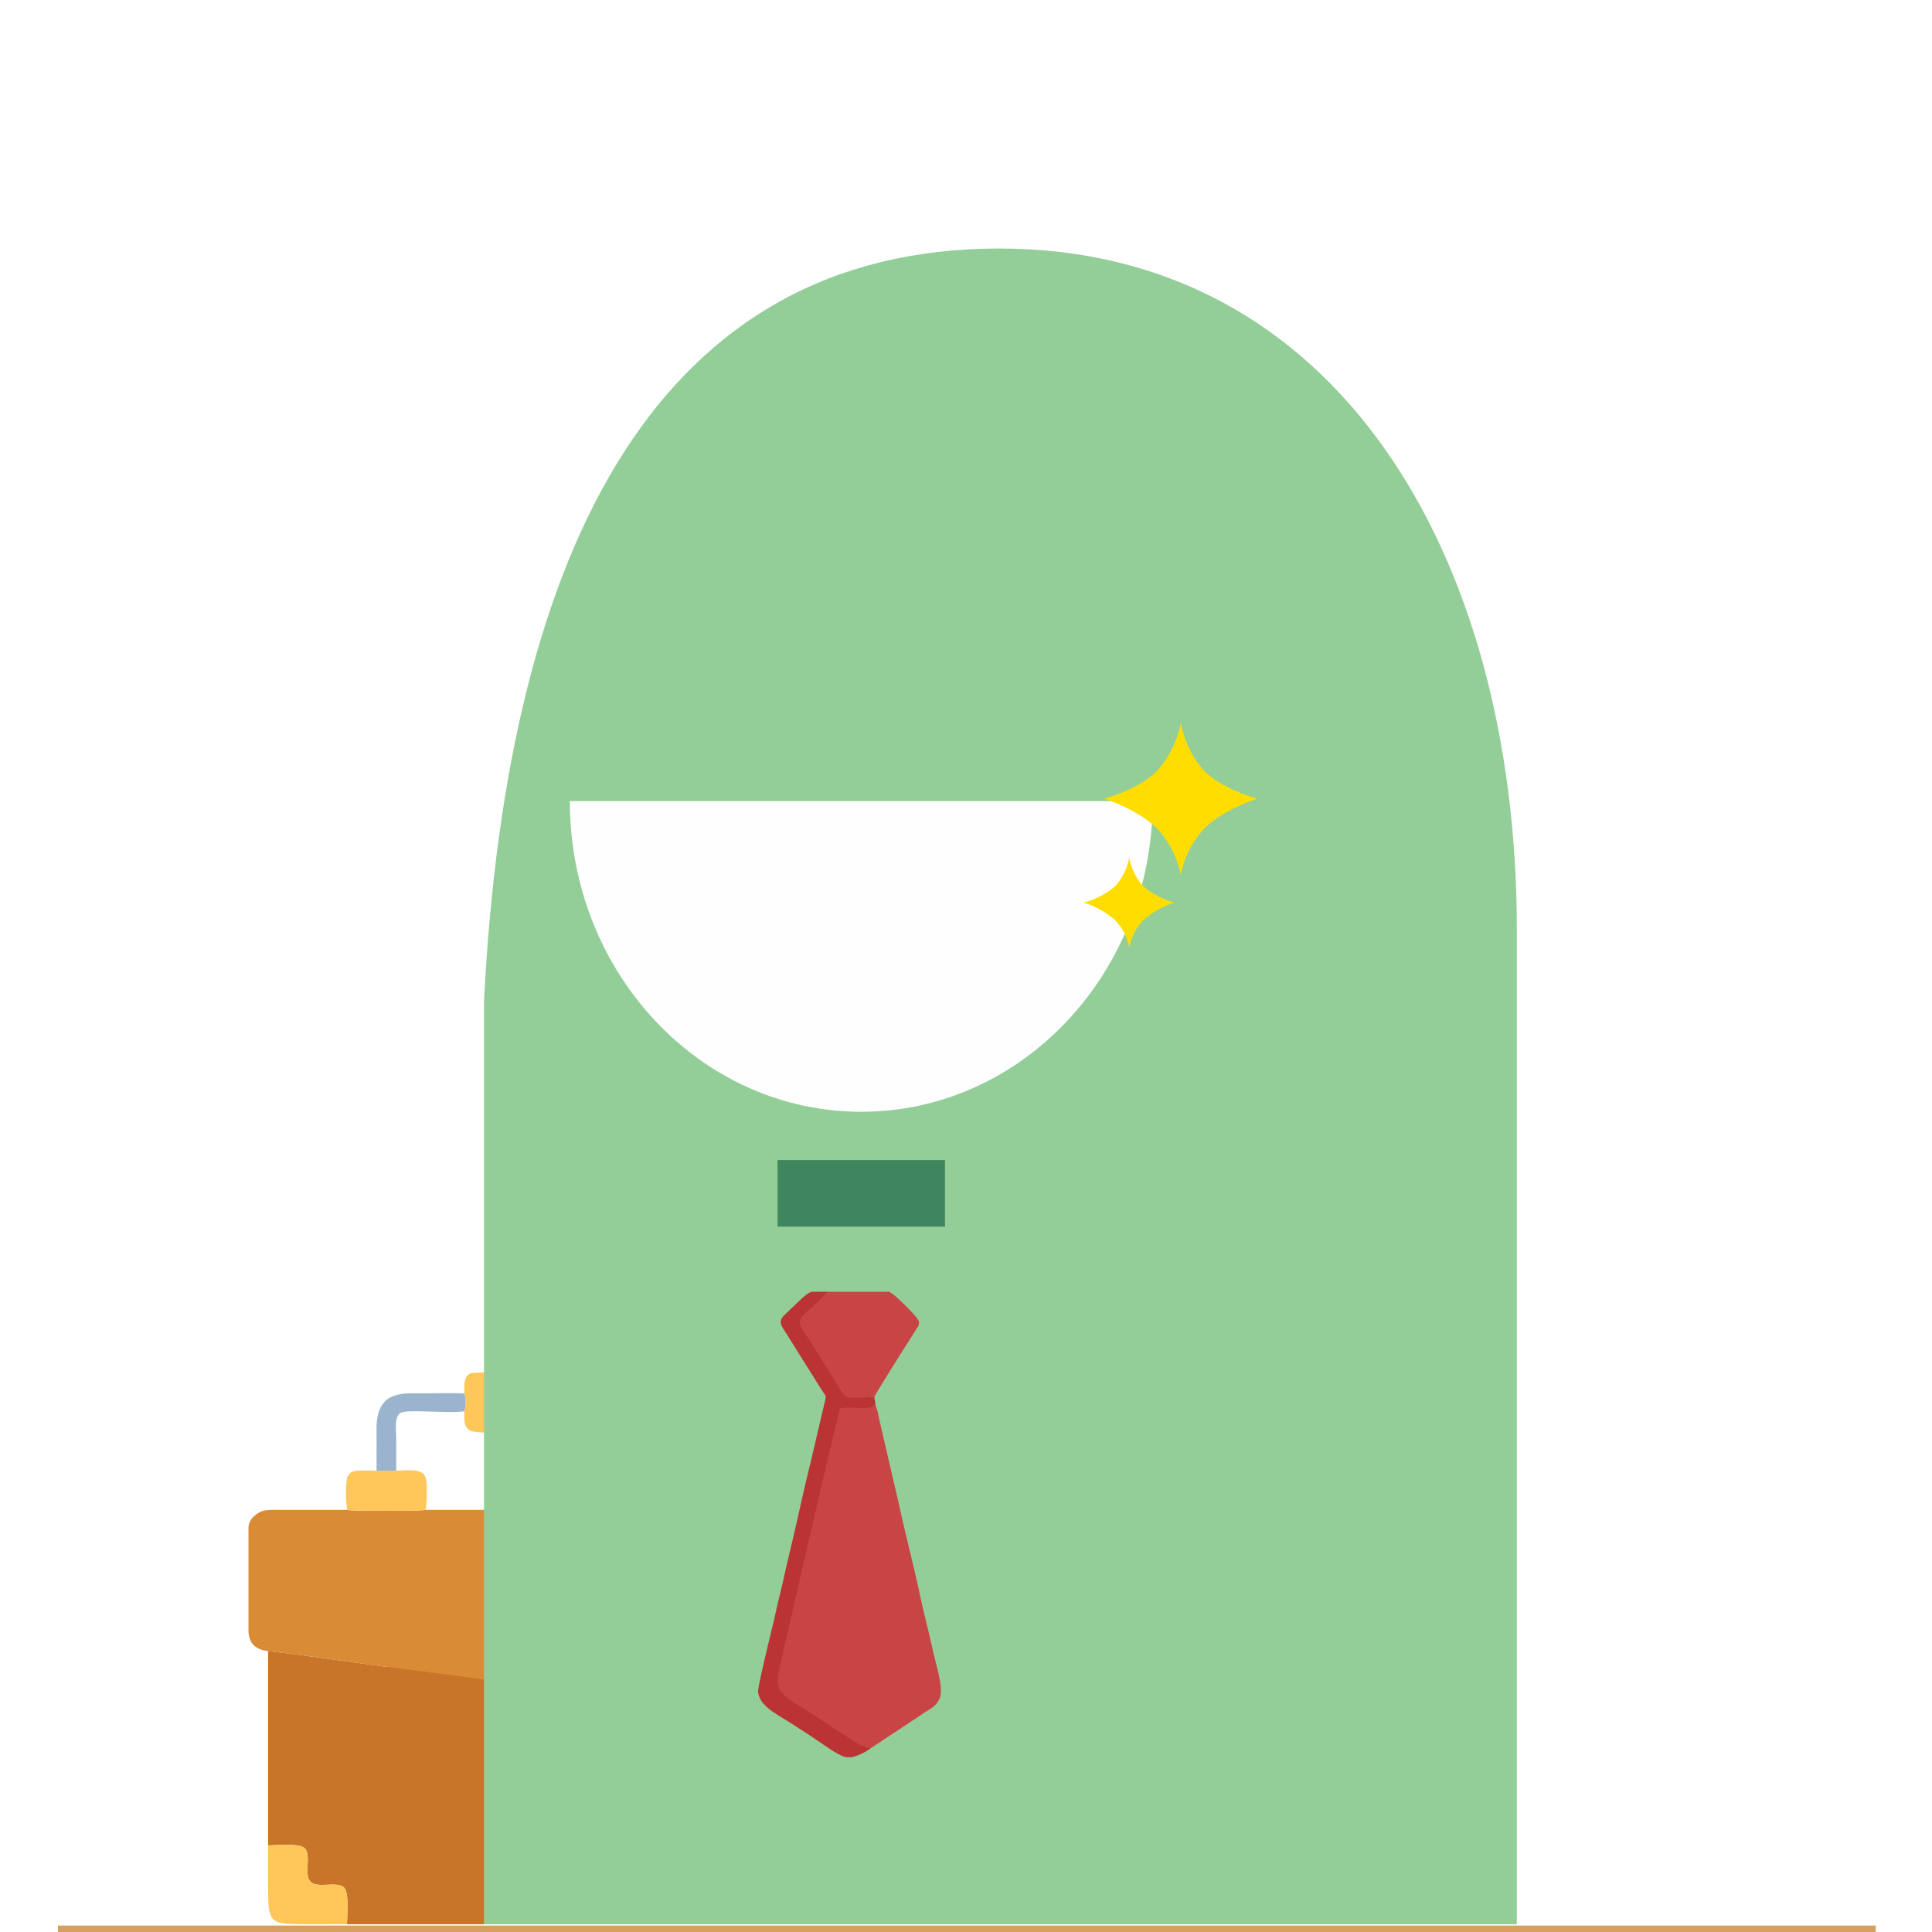
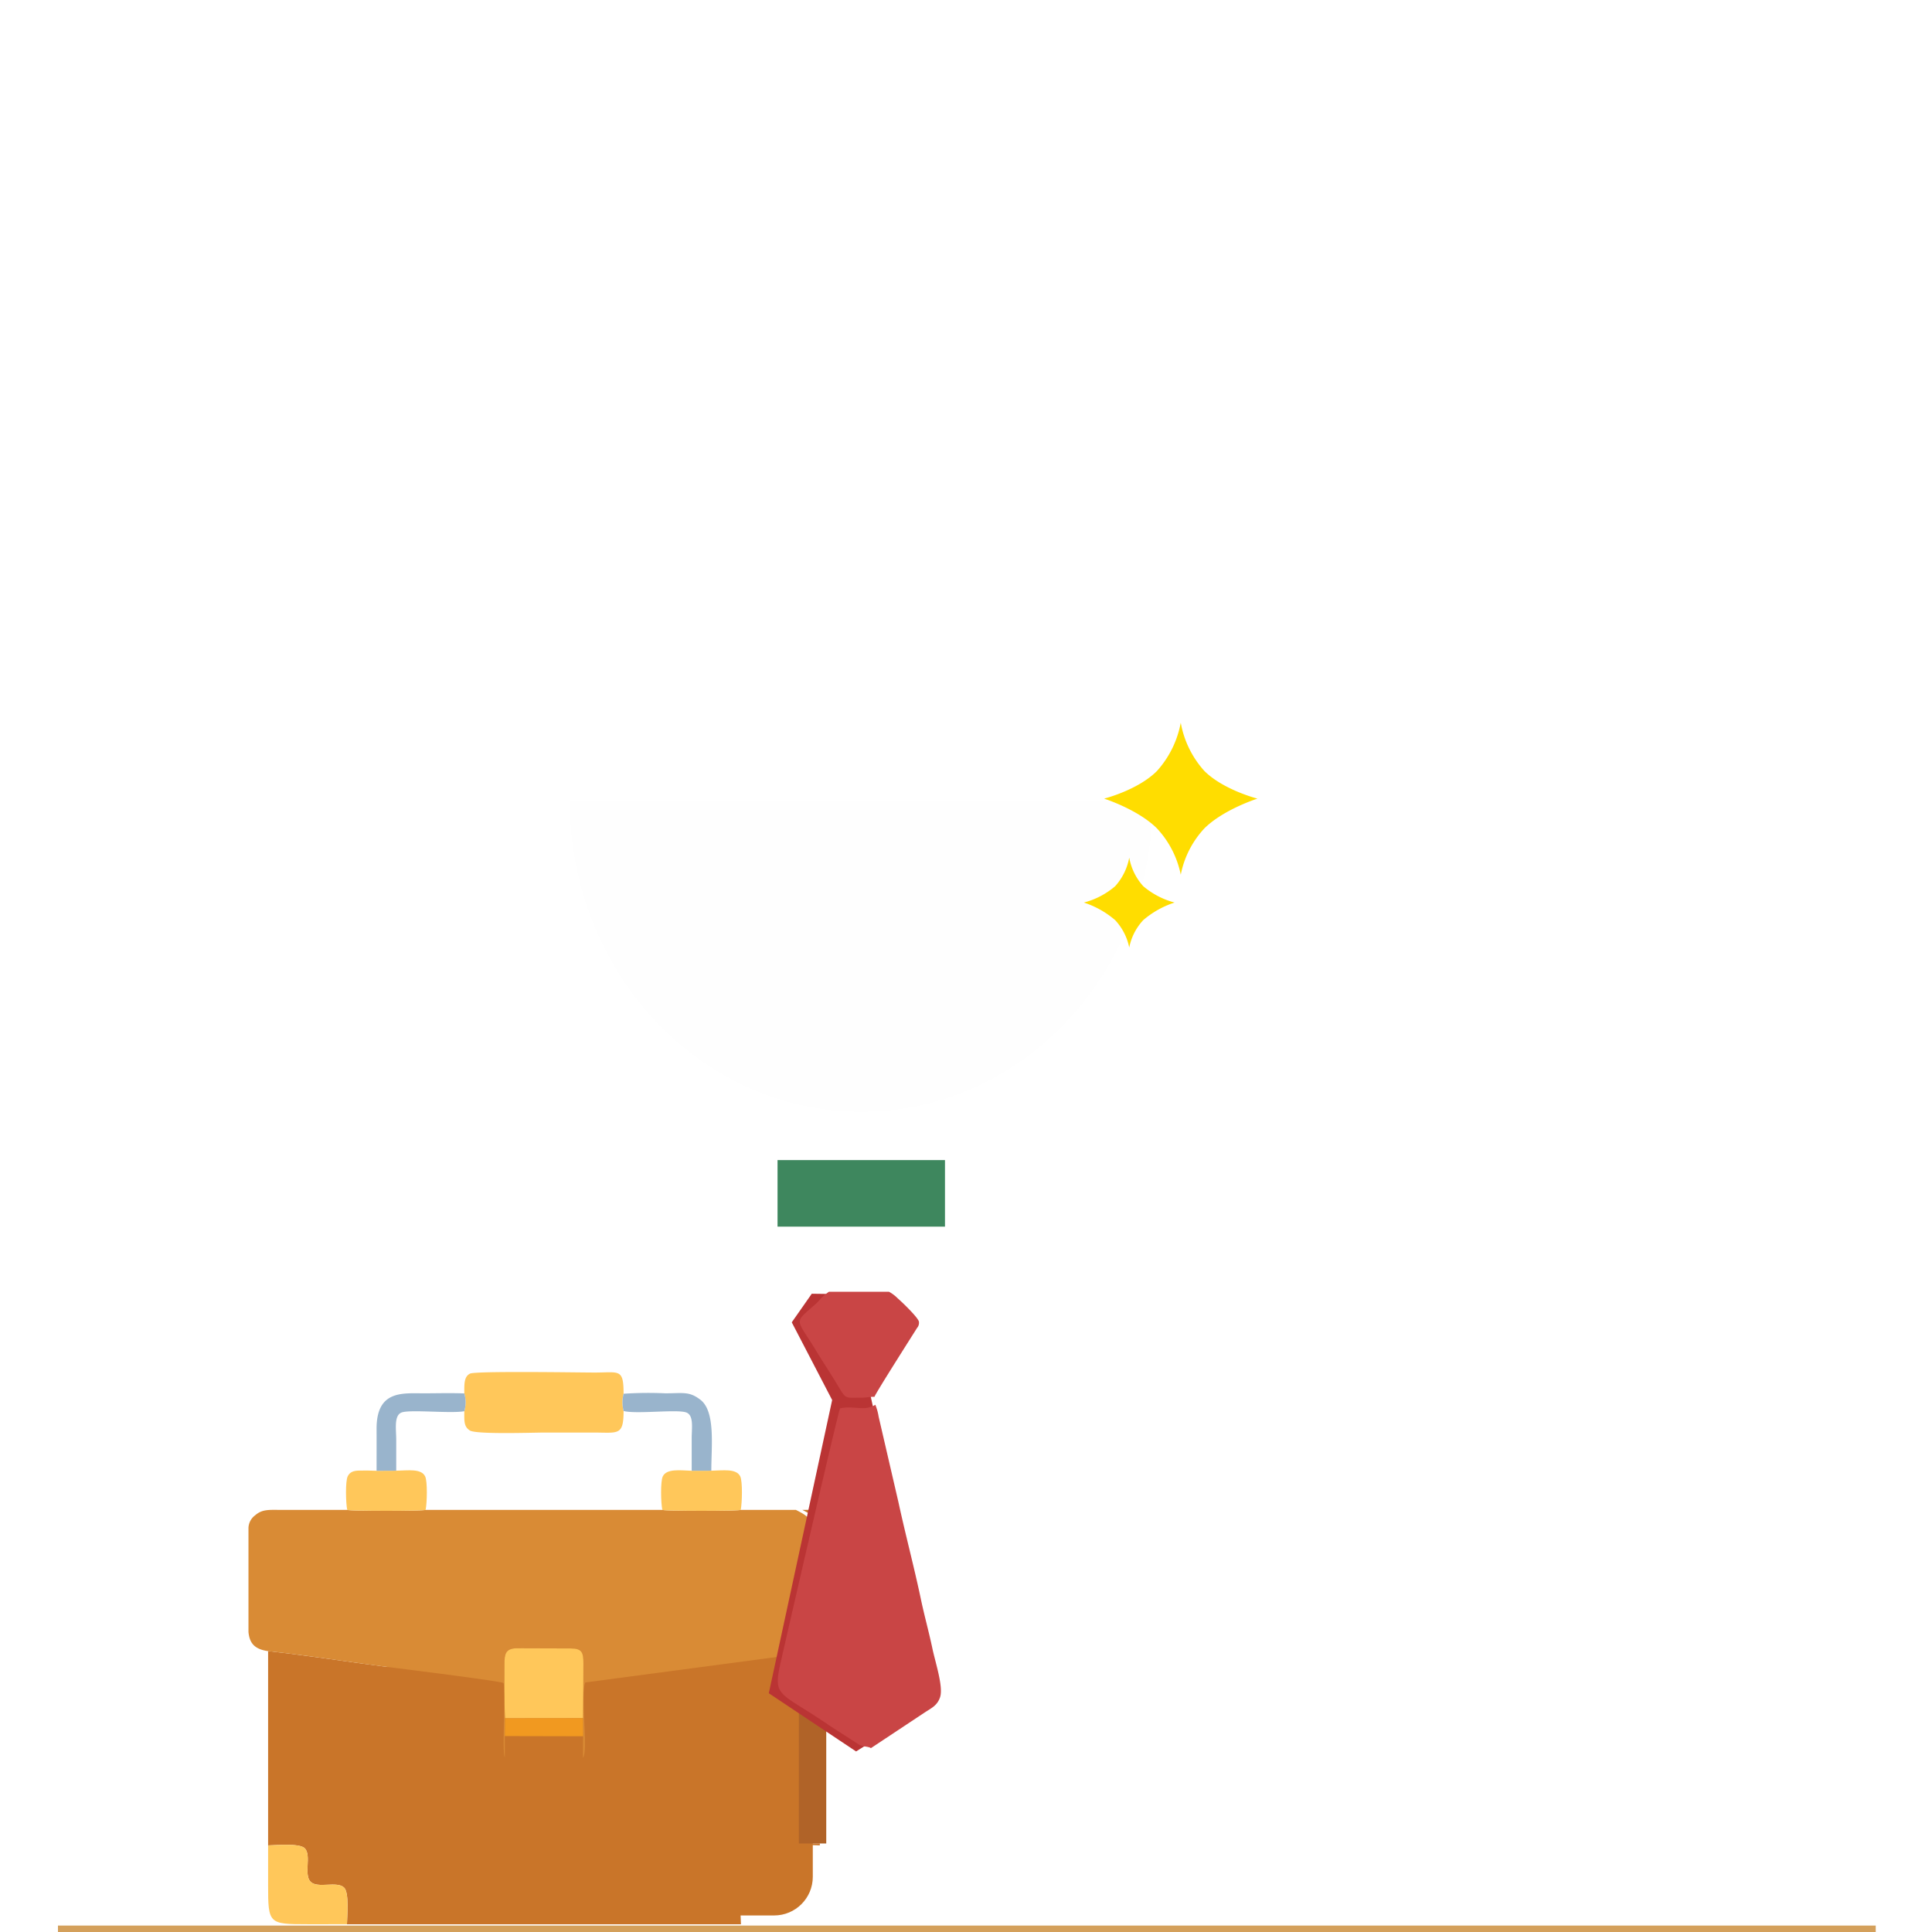
<svg xmlns="http://www.w3.org/2000/svg" width="300" height="300" viewBox="0 0 300 300">
  <defs>
    <filter id="Caminho_689" x="122.543" y="254.982" width="7.256" height="32.768" filterUnits="userSpaceOnUse">
      <feOffset dx="1" input="SourceAlpha" />
      <feGaussianBlur stdDeviation="0.5" result="blur" />
      <feFlood flood-opacity="0.161" />
      <feComposite operator="in" in2="blur" />
      <feComposite in="SourceGraphic" />
    </filter>
    <filter id="Caminho_690" x="114.465" y="284.971" width="15.402" height="15.326" filterUnits="userSpaceOnUse">
      <feOffset dx="1" input="SourceAlpha" />
      <feGaussianBlur stdDeviation="0.5" result="blur-2" />
      <feFlood flood-opacity="0.161" />
      <feComposite operator="in" in2="blur-2" />
      <feComposite in="SourceGraphic" />
    </filter>
    <filter id="Caminho_692" x="123.09" y="232.91" width="9.758" height="25.48" filterUnits="userSpaceOnUse">
      <feOffset dx="1" input="SourceAlpha" />
      <feGaussianBlur stdDeviation="0.5" result="blur-3" />
      <feFlood flood-opacity="0.161" />
      <feComposite operator="in" in2="blur-3" />
      <feComposite in="SourceGraphic" />
    </filter>
    <clipPath id="clip-Avatar_Empresário_3.1">
      <rect width="300" height="300" />
    </clipPath>
  </defs>
  <g id="Avatar_Empresário_3.1" data-name="Avatar Empresário 3.1" clip-path="url(#clip-Avatar_Empresário_3.1)">
    <g id="Grupo_834" data-name="Grupo 834">
      <g id="Camada_x0020_1" transform="translate(38.584 213.045)">
        <g id="_1760838526240" transform="translate(-0.001 0)">
          <rect id="Retângulo_444" data-name="Retângulo 444" width="65.992" height="60.78" rx="6" transform="translate(87.627 84.386) rotate(180)" fill="#c97529" />
          <path id="Caminho_685" data-name="Caminho 685" d="M0,30.17c1.347-.035,4.919-.361,5.7.452,1.062,1.108-.2,4.1.9,5.194s4.094-.166,5.194.9c.814.787.485,4.349.452,5.7H73.425c-.035-1.347-.361-4.916.451-5.7,1.1-1.06,4.1.2,5.195-.9s-.163-4.1.9-5.2c.786-.815,4.343-.458,5.7-.451v-.3H81.411L81.421.591,49.247,4.867c-.769,2.043.483,10.538-.347,11.7-.224,1.976-2.958,1.408-6.066,1.366-3.418-.047-5.822.6-6.081-1.429-.472-.934.172-9.521-.194-11.554C35.654,4.584,20.6,2.726,18.314,2.431,12.239,1.65,6.078.669,0,0Z" transform="translate(3.049 43.339)" fill="#c97529" fill-rule="evenodd" />
-           <path id="Caminho_686" data-name="Caminho 686" d="M3.049,21.936c6.078.669,12.239,1.65,18.314,2.431,2.289.294,17.339,2.152,18.246,2.523.366,2.034-.278,10.62.194,11.554l0-3.317.035-2.759c-.154-2.617-.076-5.685-.092-8.349-.009-1.606.15-2.457,1.82-2.523l8.446.028c1.742,0,1.989.587,1.986,2.315-.005,2.824-.023,5.7-.065,8.515l.028,2.8-.016,3.352c.83-1.166-.422-9.661.347-11.7L84.47,22.526l.922-.083c1.456-1.194,2.156-.558,2.146-4.693l0-13.622c0-2.788-.619-3.139-2.535-4.121H76.437C75.989.2,64.661.2,64.26.007H27.507C27.054.2,15.726.2,15.329.008H5.2c-1.985,0-3.043-.146-4.173.845A2.533,2.533,0,0,0,0,2.782V5.161q0,3.764,0,7.528V18.98c.167,1.618.824,2.647,3.047,2.958Z" transform="translate(0 21.404)" fill="#d98b35" fill-rule="evenodd" />
+           <path id="Caminho_686" data-name="Caminho 686" d="M3.049,21.936c6.078.669,12.239,1.65,18.314,2.431,2.289.294,17.339,2.152,18.246,2.523.366,2.034-.278,10.62.194,11.554l0-3.317.035-2.759c-.154-2.617-.076-5.685-.092-8.349-.009-1.606.15-2.457,1.82-2.523l8.446.028c1.742,0,1.989.587,1.986,2.315-.005,2.824-.023,5.7-.065,8.515l.028,2.8-.016,3.352c.83-1.166-.422-9.661.347-11.7L84.47,22.526l.922-.083c1.456-1.194,2.156-.558,2.146-4.693l0-13.622c0-2.788-.619-3.139-2.535-4.121H76.437C75.989.2,64.661.2,64.26.007H27.507C27.054.2,15.726.2,15.329.008H5.2c-1.985,0-3.043-.146-4.173.845A2.533,2.533,0,0,0,0,2.782V5.161V18.98c.167,1.618.824,2.647,3.047,2.958Z" transform="translate(0 21.404)" fill="#d98b35" fill-rule="evenodd" />
          <path id="Caminho_687" data-name="Caminho 687" d="M0,3.328A4.937,4.937,0,0,1,0,6.09c0,1.483-.1,2.374.86,2.989.985.635,9.968.322,11.506.322h7.706c3.8,0,4.659.539,4.659-3.344a5.29,5.29,0,0,1,0-2.682c0-3.955-.67-3.293-4.481-3.293C18.052.082,1.782-.187.888.25-.071.719,0,1.929,0,3.327Z" transform="translate(33.515 0)" fill="#ffc75a" fill-rule="evenodd" />
          <path id="Caminho_688" data-name="Caminho 688" d="M.1,10.872l12.1-.015c.042-2.818.059-5.691.064-8.515,0-1.728-.244-2.312-1.986-2.315L1.826,0C.155.066,0,.917.006,2.523.021,5.187-.055,8.255.1,10.872Z" transform="translate(39.744 42.899)" fill="#ffc75a" fill-rule="evenodd" />
          <g transform="matrix(1, 0, 0, 1, -38.58, -213.04)" filter="url(#Caminho_689)">
            <path id="Caminho_689-2" data-name="Caminho 689" d="M.931.408.01.491,0,29.768H4.257V0Z" transform="translate(123.04 256.48)" fill="#b06328" fill-rule="evenodd" />
          </g>
          <g transform="matrix(1, 0, 0, 1, -38.58, -213.04)" filter="url(#Caminho_690)">
-             <path id="Caminho_690-2" data-name="Caminho 690" d="M.094,12.326H6.243c7.241,0,6.094-.032,6.094-12.242-1.357-.007-4.914-.365-5.7.451-1.059,1.1.2,4.1-.9,5.2s-4.095-.164-5.2.9c-.812.783-.486,4.352-.451,5.7Z" transform="translate(114.96 286.47)" fill="#ffc75a" fill-rule="evenodd" />
-           </g>
+             </g>
          <path id="Caminho_691" data-name="Caminho 691" d="M12.242,12.336c.032-1.349.362-4.911-.452-5.7-1.1-1.063-4.1.2-5.194-.9S6.76,1.654,5.7.546C4.918-.268,1.347.059,0,.094V6.242c0,6.016.077,6.094,6.094,6.094Z" transform="translate(3.049 73.415)" fill="#ffc75a" fill-rule="evenodd" />
          <g transform="matrix(1, 0, 0, 1, -38.58, -213.04)" filter="url(#Caminho_692)">
            <path id="Caminho_692-2" data-name="Caminho 692" d="M.385,22.48l3.325-.408c.576-.246.847-.094,1.5-.45a2.855,2.855,0,0,0,1.543-2.653V17.124q0-3.34,0-6.679V2.87A3.2,3.2,0,0,0,6.4,1.652C5.095-.416,3.2.043,0,.043c1.915.982,2.539,1.334,2.535,4.121l0,13.621c.01,4.135-.69,3.5-2.145,4.693Z" transform="translate(123.59 234.41)" fill="#c97529" fill-rule="evenodd" />
          </g>
          <path id="Caminho_693" data-name="Caminho 693" d="M.19,6.155c.4.194,11.729.192,12.177,0,.217-1.1.3-4.439-.079-5.206C11.676-.291,9.641.03,7.8.071L4.752.08C2.925.006.866-.272.263.949-.111,1.706-.04,5.075.19,6.155Z" transform="translate(64.072 15.255)" fill="#ffc75a" fill-rule="evenodd" />
          <path id="Caminho_694" data-name="Caminho 694" d="M.187,6.15c.4.192,11.725.195,12.178,0,.222-1.092.3-4.444-.077-5.206C11.674-.3,9.644.031,7.8.064L4.752.081C3.9.036,2.911.03,2.052.045,1.09.061.575.309.263.944-.113,1.705-.037,5.06.187,6.15Z" transform="translate(15.144 15.26)" fill="#ffc75a" fill-rule="evenodd" />
          <path id="Caminho_695" data-name="Caminho 695" d="M.173,2.81c2,.514,8.353-.307,9.746.229,1.182.455.828,2.429.828,4.011q0,2.518,0,5.037l3.047-.009c0-3.837.672-9.215-1.707-11.028C10.344-.277,9.443.06,6.626.06A57.351,57.351,0,0,0,.173.128,5.291,5.291,0,0,0,.173,2.81Z" transform="translate(58.076 3.247)" fill="#99b4cc" fill-rule="evenodd" />
          <path id="Caminho_696" data-name="Caminho 696" d="M.005,12.058l3.047-.016q0-2.424,0-4.847c0-1.55-.38-3.725.828-4.19,1.3-.5,7.672.189,9.746-.2a4.937,4.937,0,0,0,0-2.762C11.585-.043,9.409.025,7.353.025,4.013.025-.028-.481,0,5.577c.01,2.16,0,4.32,0,6.48Z" transform="translate(19.891 3.283)" fill="#99b4cc" fill-rule="evenodd" />
-           <path id="Caminho_697" data-name="Caminho 697" d="M0,3.316C.259,5.345,2.663,4.7,6.081,4.745c3.108.043,5.842.61,6.065-1.366L12.162.027,0,0,0,3.317Z" transform="translate(39.802 56.531)" fill="#ffc75a" fill-rule="evenodd" />
          <path id="Caminho_698" data-name="Caminho 698" d="M0,2.773,12.158,2.8,12.13,0,.035.014Z" transform="translate(39.807 53.757)" fill="#f19920" fill-rule="evenodd" />
        </g>
      </g>
-       <path id="Caminho_1595" data-name="Caminho 1595" d="M79.97,0C27.671.027,3.634,45.361,0,116.832V260.207H160.381V105.82C160.381,47.38,132.27-.027,79.97,0Z" transform="translate(75.154 38.59)" fill="#93ce98" fill-rule="evenodd" />
      <path id="Caminho_1596" data-name="Caminho 1596" d="M90.22,64H44.97c0,26.634,20.257,48.24,45.25,48.24S135.47,90.634,135.47,64Z" transform="translate(43.514 60.395)" fill="#fefefe" fill-rule="evenodd" />
      <path id="Caminho_1597" data-name="Caminho 1597" d="M98.5,114.554h-26V104.22h26Z" transform="translate(48.236 75.918)" fill="#3e875e" fill-rule="evenodd" />
      <path id="Caminho_1600" data-name="Caminho 1600" d="M-4652.871-10928.68h282.262" transform="translate(4661.871 11228.681)" fill="none" stroke="#d4a05b" stroke-width="2" />
      <g id="Camada_x0020_1-2" data-name="Camada_x0020_1" transform="translate(117.236 200.221)">
        <g id="_1760564228816" transform="translate(0 0)">
          <path id="Caminho_699" data-name="Caminho 699" d="M15.651,70.22l-5.634.418L2.609,47.057,10.017,7.826,0,1.982,2.609,0,16.9,7.826,11.06,54.048l7.3,11.478Z" transform="matrix(-0.996, -0.087, 0.087, -0.996, 18.294, 71.97)" fill="#ba3434" />
          <path id="Caminho_682" data-name="Caminho 682" d="M14.456,53.319l8.394-5.563c1.031-.672,1.907-1.064,2.34-2.319.555-1.61-.717-5.376-1.187-7.611-.512-2.434-1.256-5.133-1.765-7.552-1.078-5.123-2.391-10.014-3.5-15.129l-3.08-13.3A8.119,8.119,0,0,0,15.144,0C13.452,1.069,11.825.084,9.67.554c-.518,1.4-8.283,35.33-9.155,39.134-1.354,5.907-.442,4.647,7.7,10.25L12.6,52.764c.7.37,1.492.276,1.86.554Z" transform="translate(3.54 17.912)" fill="#c94545" fill-rule="evenodd" />
-           <path id="Caminho_683" data-name="Caminho 683" d="M17.516,70.866c-.367-.278-1.16-.184-1.86-.554l-4.378-2.827c-8.145-5.6-9.057-4.343-7.7-10.25.872-3.8,8.637-37.735,9.155-39.134,2.155-.469,3.782.516,5.474-.554,0-.712-.125-.664-.141-1.226-.5-.048-1.305.127-1.976.124-2.762-.013-2.353.355-3.911-2.23-1.043-1.73-2.125-3.341-3.151-5.038-3.152-5.208-3.6-4.163-.078-7.286.418-.37.572-.614.964-1.008A10.014,10.014,0,0,1,11,0H8.291A2.865,2.865,0,0,0,7.273.645a4.992,4.992,0,0,0-.542.446L3.915,3.78c-.871,1.01-.119,1.72.359,2.527l5.6,8.939c.81,1.2.724.763.339,2.456L8.125,26.625c-1,3.947-1.818,7.916-2.738,11.8-.472,1.994-.915,3.8-1.36,5.84s-.955,3.9-1.387,5.954C2.4,51.369-.079,61.264,0,62.093c.232,2.373,3.065,3.528,5.638,5.244.738.492,1.471.93,2.231,1.44,3.228,2.165,4.656,3.3,5.905,3.5h.809a8.9,8.9,0,0,0,2.931-1.412Z" transform="translate(0.48 0.365)" fill="#ba3434" fill-rule="evenodd" />
          <path id="Caminho_684" data-name="Caminho 684" d="M11.586,16.322c.3-.767,5.842-9.453,6.616-10.695a1.233,1.233,0,0,0,.3-.952C18.445,4.05,15.771,1.5,15.215,1.03A5.859,5.859,0,0,0,13.856,0H4.521A10.013,10.013,0,0,0,3.432.884c-.391.394-.546.638-.963,1.008C-1.057,5.014-.6,3.97,2.547,9.177c1.027,1.7,2.108,3.308,3.151,5.038,1.559,2.585,1.149,2.217,3.911,2.23.671,0,1.48-.172,1.976-.124Z" transform="translate(6.956 0.365)" fill="#c94545" fill-rule="evenodd" />
        </g>
      </g>
      <path id="Caminho_1598" data-name="Caminho 1598" d="M.078.078A15.12,15.12,0,0,0,7.987,2.79C12.177,2.771,16.837,0,16.837,0S14.3,4.89,14.279,9.082a14.686,14.686,0,0,0,2.49,7.687A14.863,14.863,0,0,0,9.063,14.3C4.87,14.315,0,16.837,0,16.837s2.771-4.621,2.771-8.83A15.393,15.393,0,0,0,.078.078Z" transform="translate(183.348 112.105) rotate(45)" fill="#fd0" />
      <path id="Caminho_1599" data-name="Caminho 1599" d="M.046.046a8.943,8.943,0,0,0,4.679,1.6A12.413,12.413,0,0,0,9.959,0,14.207,14.207,0,0,0,8.446,5.372,8.687,8.687,0,0,0,9.919,9.919,8.792,8.792,0,0,0,5.361,8.457,14.2,14.2,0,0,0,0,9.959,12.152,12.152,0,0,0,1.639,4.736,9.1,9.1,0,0,0,.046.046Z" transform="translate(175.348 133.105) rotate(45)" fill="#fd0" />
    </g>
  </g>
</svg>